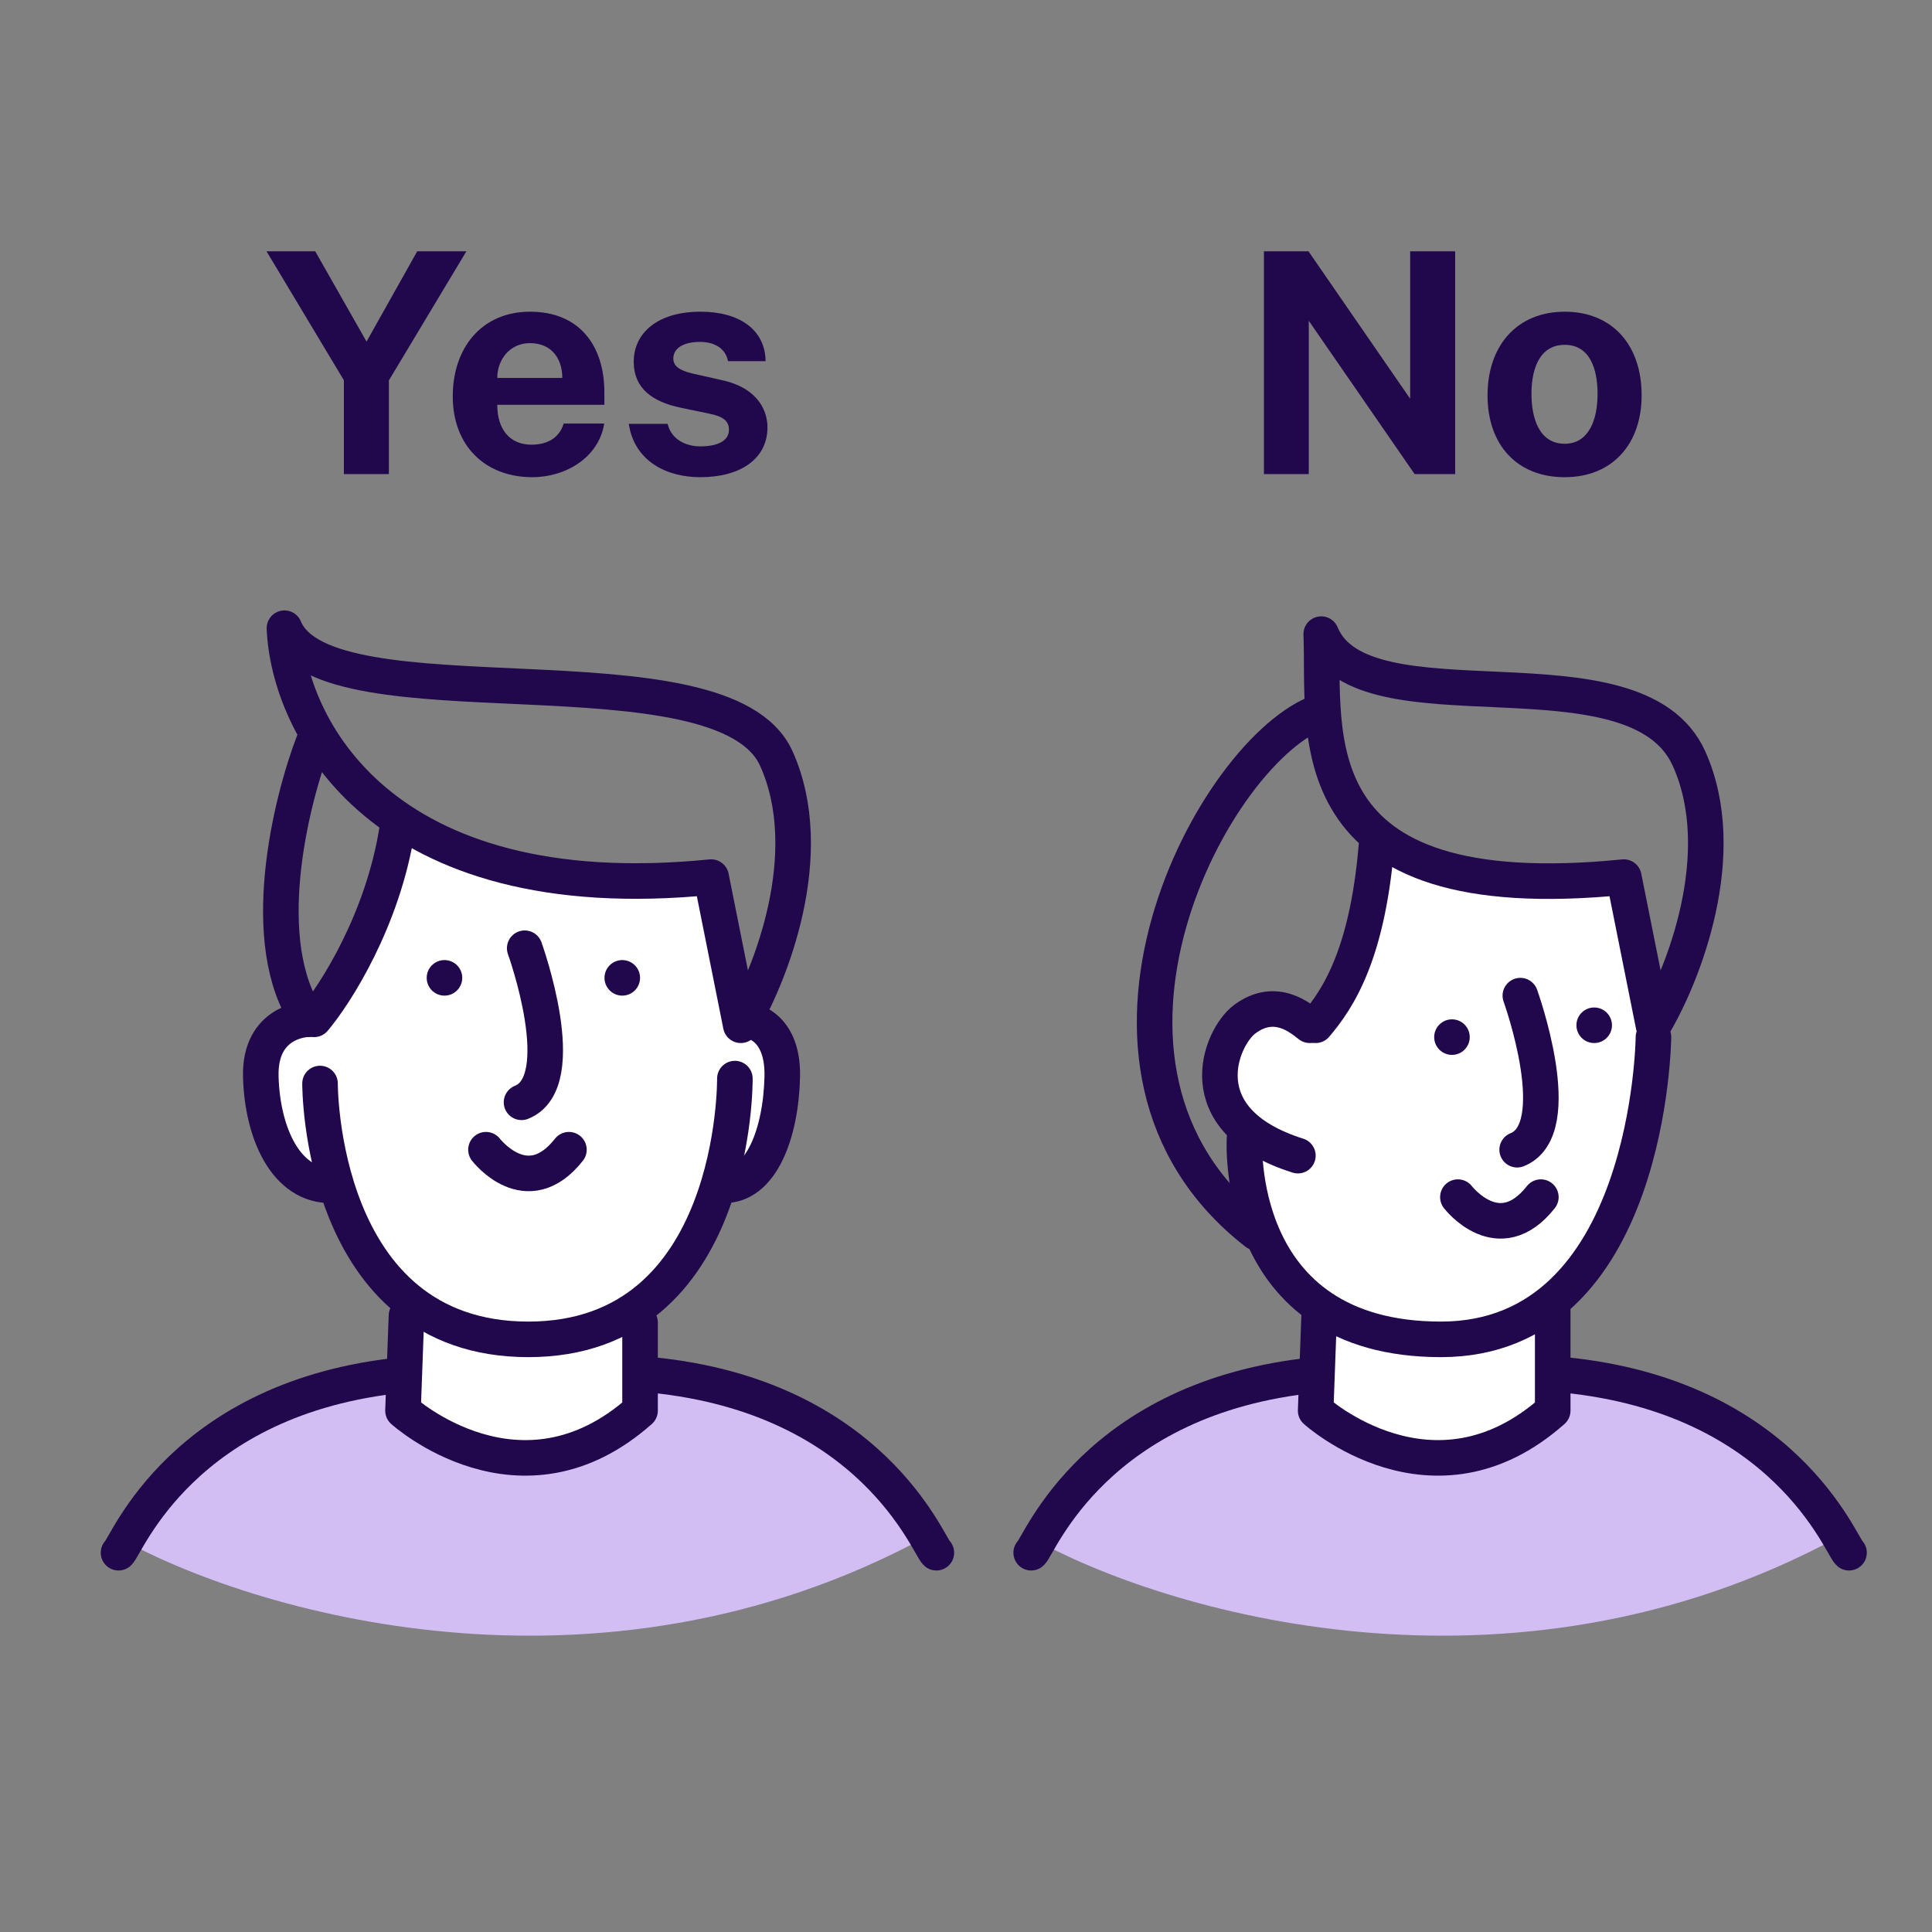
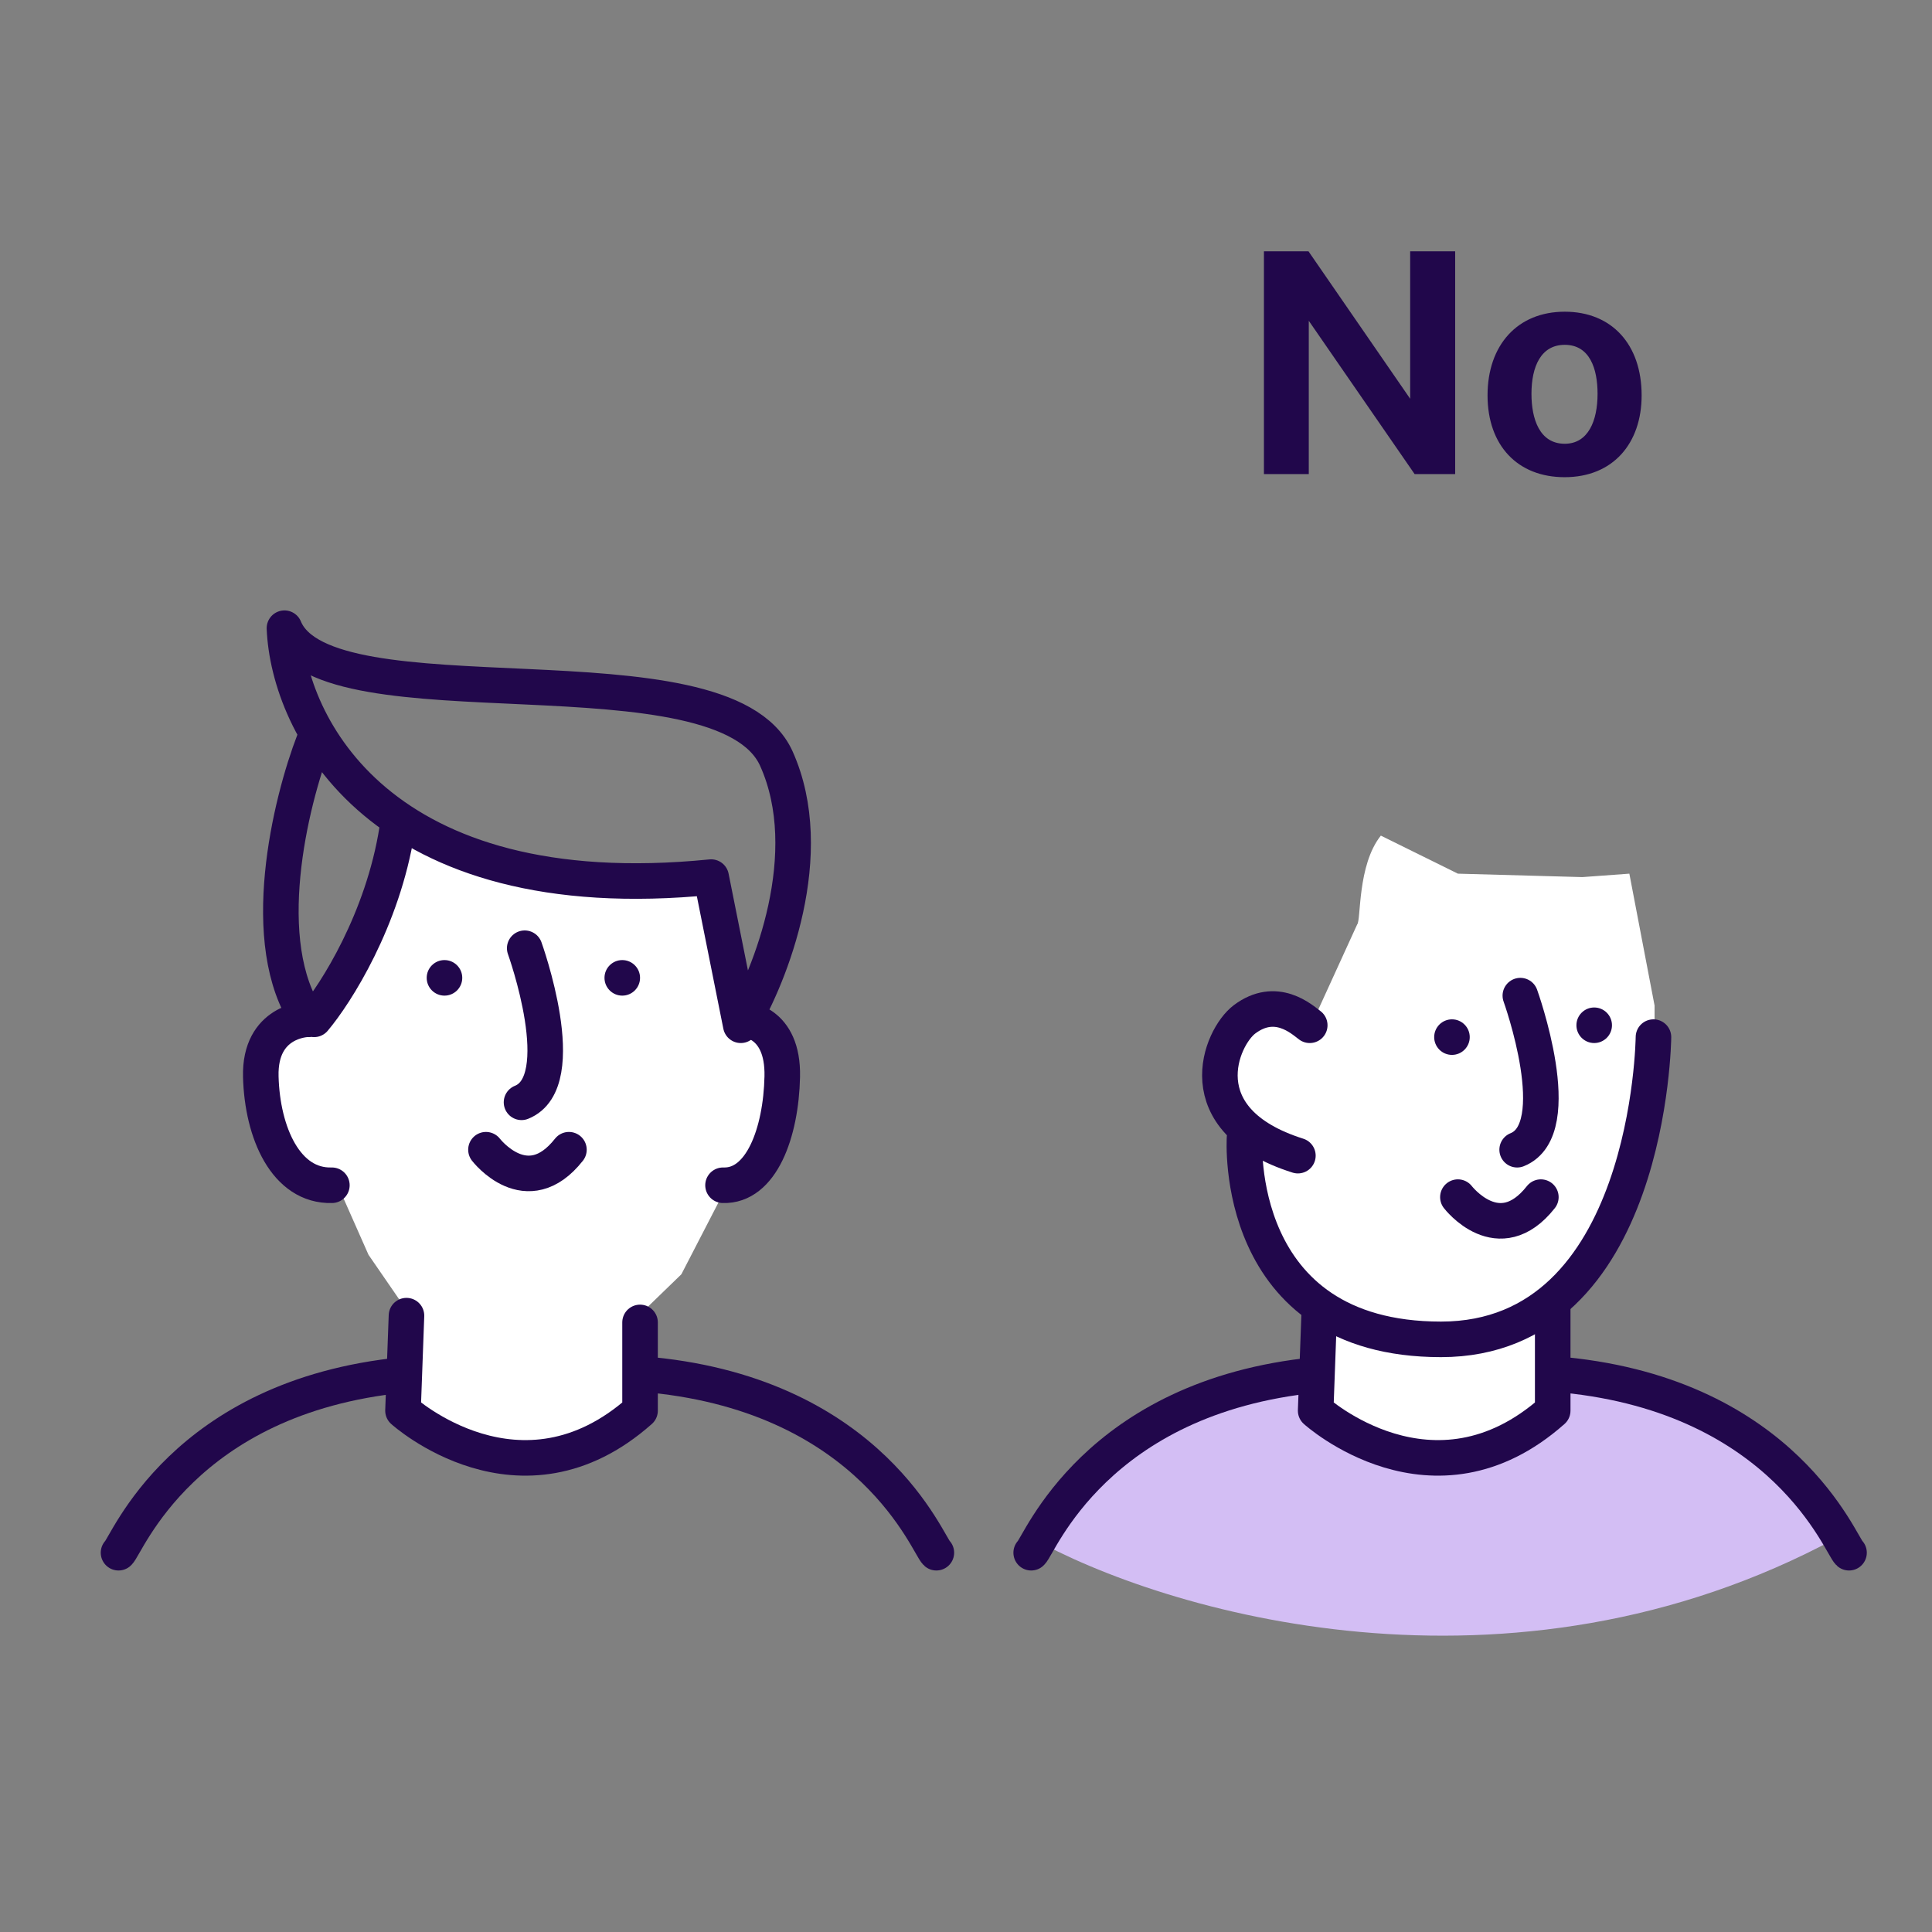
<svg xmlns="http://www.w3.org/2000/svg" fill="none" viewBox="0 0 163 163" height="163" width="163">
  <rect x="0" y="0" width="163" height="163" fill="#808080" stroke="none" />
  <path fill="white" d="M35 70C32.02 71.099 32.341 75.67 32 76L28.535 82.5L25.98 85.664L23 87.725V93.496L24.703 98.031L28.535 100.092L31.089 105.863L34.495 110.809V113.282V119.053C34.495 119.383 37.333 121.115 38.752 121.939L43.861 124L47.693 123.176L54.079 119.053V110.809L57.485 107.511L61.317 100.092L64.297 98.031L66 92.672L65.148 87.725L62.594 84.84L60.465 73.71L56.5 74L46 73.71L35 70Z" />
  <path fill="white" d="M116.5 70.5C114.5 73 114.841 77.67 114.5 78L111 85.664L106.5 84.5L103.5 87.725L103 92.672L105 95.5L105.535 100.092L108.089 105.863L111.495 110.809V113.282V119.053C111.495 119.383 114.333 121.115 115.753 121.939L120.862 124L124.693 123.176L131.079 119.053V110.809L134.485 107.511L138.317 100.092V97L139 93.5L139.594 89V84.84L137.466 73.71L133.5 74L123 73.71L116.5 70.5Z" />
-   <path stroke-linejoin="round" stroke-linecap="round" stroke-width="3" stroke="#21074B" d="M27 91.415C27 91.415 26.896 113 44.574 113C62.252 113 62 91 62 91" />
  <path stroke-linejoin="round" stroke-linecap="round" stroke-width="3" stroke="#21074B" d="M105 96C105 96 103.895 113 121.573 113C139.252 113 139.5 87.5 139.5 87.5" />
  <path stroke-linejoin="round" stroke-linecap="round" stroke-width="3" stroke="#21074B" d="M25.875 86C25.875 86 21.879 86.102 22.003 90.84C22.127 95.578 24.128 100.106 28 99.998" />
-   <path fill="#D3BEF4" d="M24.293 118.08L32.955 116L33.822 118.912L37.287 121.825L43.783 122.657L49.847 121.825L53.745 119.328V116L62.841 118.08L71.07 121.825L75.834 125.985L78 129.73C50.28 144.708 21.117 135.971 10 129.73L16.497 121.825L24.293 118.08Z" />
  <path fill="#D3BEF4" d="M101.293 118.08L109.955 116L110.822 118.912L114.287 121.825L120.783 122.657L126.847 121.825L130.745 119.328V116L139.841 118.08L148.07 121.825L152.834 125.985L155 129.73C127.28 144.708 98.117 135.971 87 129.73L93.497 121.825L101.293 118.08Z" />
  <path stroke-linejoin="round" stroke-linecap="round" stroke-width="3" stroke="#21074B" d="M62.771 86C62.771 86 66.101 86.102 65.998 90.84C65.894 95.578 64.227 100.106 61 99.998" />
  <path stroke-linejoin="round" stroke-linecap="round" stroke-width="3" stroke="#21074B" d="M41 97C41 97 44.453 101.5 48 97" />
  <path stroke-linejoin="round" stroke-linecap="round" stroke-width="3" stroke="#21074B" d="M123 101C123 101 126.452 105.5 130 101" />
  <path stroke-linejoin="round" stroke-linecap="round" stroke-width="3" stroke="#21074B" d="M44.269 80C44.269 80 48.337 91.273 44 93" />
  <path stroke-linejoin="round" stroke-linecap="round" stroke-width="3" stroke="#21074B" d="M128.269 84C128.269 84 132.337 95.273 128 97" />
  <path stroke-linejoin="round" stroke-linecap="round" stroke-width="3" stroke="#21074B" d="M34.294 111L34 119.016C34 119.016 43.905 127.979 54 119.016V111.571" />
  <path stroke-linejoin="round" stroke-linecap="round" stroke-width="3" stroke="#21074B" d="M111.294 111L111 119.016C111 119.016 120.905 127.979 131 119.016V110" />
  <path stroke-linejoin="round" stroke-linecap="round" stroke-width="3" stroke="#21074B" d="M10 131C10.685 130.415 15.388 117.85 34 116" />
  <path stroke-linejoin="round" stroke-linecap="round" stroke-width="3" stroke="#21074B" d="M87 131C87.685 130.415 92.388 117.85 111 116" />
  <path stroke-linejoin="round" stroke-linecap="round" stroke-width="3" stroke="#21074B" d="M79 131C78.315 130.415 73.612 117.85 55 116" />
  <path stroke-linejoin="round" stroke-linecap="round" stroke-width="3" stroke="#21074B" d="M156 131C155.315 130.415 150.612 117.85 132 116" />
  <path stroke-linejoin="round" stroke-linecap="round" stroke-width="3" stroke="#21074B" d="M26.499 86C28.332 83.833 32.299 77.6 33.499 70M26.499 62.5C24.499 67.667 21.599 79.6 25.999 86M23.999 53C24.332 61.167 31.999 76.8 59.999 74L62.499 86.5C64.999 82.333 69.099 72 65.499 64C60.999 54 27.499 61.5 23.999 53Z" />
-   <path stroke-linejoin="round" stroke-linecap="round" stroke-width="3" stroke="#21074B" d="M111 86.5C112.833 84.333 115.5 80.5 116.196 70.5M111.47 60C102.5 63 87.999 90 105.999 104M111.47 53.5C111.803 61.667 108.999 76.8 136.999 74L139.499 86.5C141.999 82.333 146.099 72 142.499 64C137.999 54 114.97 62 111.47 53.5Z" />
  <path stroke-linejoin="round" stroke-linecap="round" stroke-width="3" stroke="#21074B" d="M110.501 86.5C109.834 86 107.662 84 105 86C103.002 87.501 100.001 94.5 109.501 97.5" />
  <path fill="#21074B" d="M37.5 84C36.672 84 36 83.328 36 82.5C36 81.672 36.672 81 37.5 81C38.328 81 39 81.672 39 82.5C39 83.328 38.328 84 37.5 84Z" />
  <path fill="#21074B" d="M122.5 89C121.672 89 121 88.328 121 87.5C121 86.672 121.672 86 122.5 86C123.328 86 124 86.672 124 87.5C124 88.328 123.328 89 122.5 89Z" />
  <path fill="#21074B" d="M52.5 84C51.672 84 51 83.328 51 82.5C51 81.672 51.672 81 52.5 81C53.328 81 54 81.672 54 82.5C54 83.328 53.328 84 52.5 84Z" />
  <path fill="#21074B" d="M134.5 88C133.672 88 133 87.328 133 86.5C133 85.672 133.672 85 134.5 85C135.328 85 136 85.672 136 86.5C136 87.328 135.328 88 134.5 88Z" />
-   <path fill="#21074B" d="M39.348 21.202H35.201L30.924 28.82L26.595 21.202H22.487L29.013 32.083V40H32.809V32.096L39.348 21.202ZM41.955 34.15H50.99V33.123C50.99 29.093 48.832 26.298 44.724 26.298C40.603 26.298 38.198 29.392 38.198 33.435C38.198 37.608 40.928 40.26 44.919 40.26C47.714 40.26 50.522 38.609 50.977 35.736H47.558C47.168 36.997 46.128 37.517 44.828 37.517C43.008 37.517 41.942 36.204 41.955 34.15ZM41.955 31.888C41.942 30.406 42.969 28.95 44.711 28.95C46.544 28.95 47.441 30.263 47.441 31.888H41.955ZM59.082 40.26C62.436 40.26 64.75 38.739 64.75 36.048C64.75 34.826 64.113 32.863 61.123 32.122L58.939 31.628C57.47 31.342 56.807 30.965 56.807 30.263C56.807 29.314 57.756 28.846 59.056 28.846C60.33 28.846 61.227 29.431 61.422 30.471H64.594C64.555 27.832 62.41 26.298 59.108 26.298C55.429 26.298 53.453 28.131 53.466 30.549C53.479 32.772 55.052 33.903 57.431 34.397L59.797 34.891C61.019 35.125 61.5 35.528 61.5 36.256C61.5 37.218 60.512 37.66 59.069 37.66C58.016 37.66 56.677 37.192 56.326 35.762H53.05C53.531 38.947 56.274 40.26 59.082 40.26Z" />
  <path fill="#21074B" d="M118.974 21.202V33.643L110.394 21.202H106.637V40H110.42V27.065L119.351 40H122.77V21.202H118.974ZM132.002 40.26C136.097 40.26 138.502 37.4 138.502 33.357C138.502 29.054 135.98 26.298 132.015 26.298C128.024 26.298 125.502 29.119 125.502 33.357C125.502 37.595 128.05 40.26 132.002 40.26ZM132.015 37.439C129.883 37.439 129.207 35.333 129.207 33.227C129.207 30.939 130 29.093 132.015 29.093C134.121 29.093 134.784 31.095 134.784 33.227C134.784 35.489 134.004 37.439 132.015 37.439Z" />
</svg>